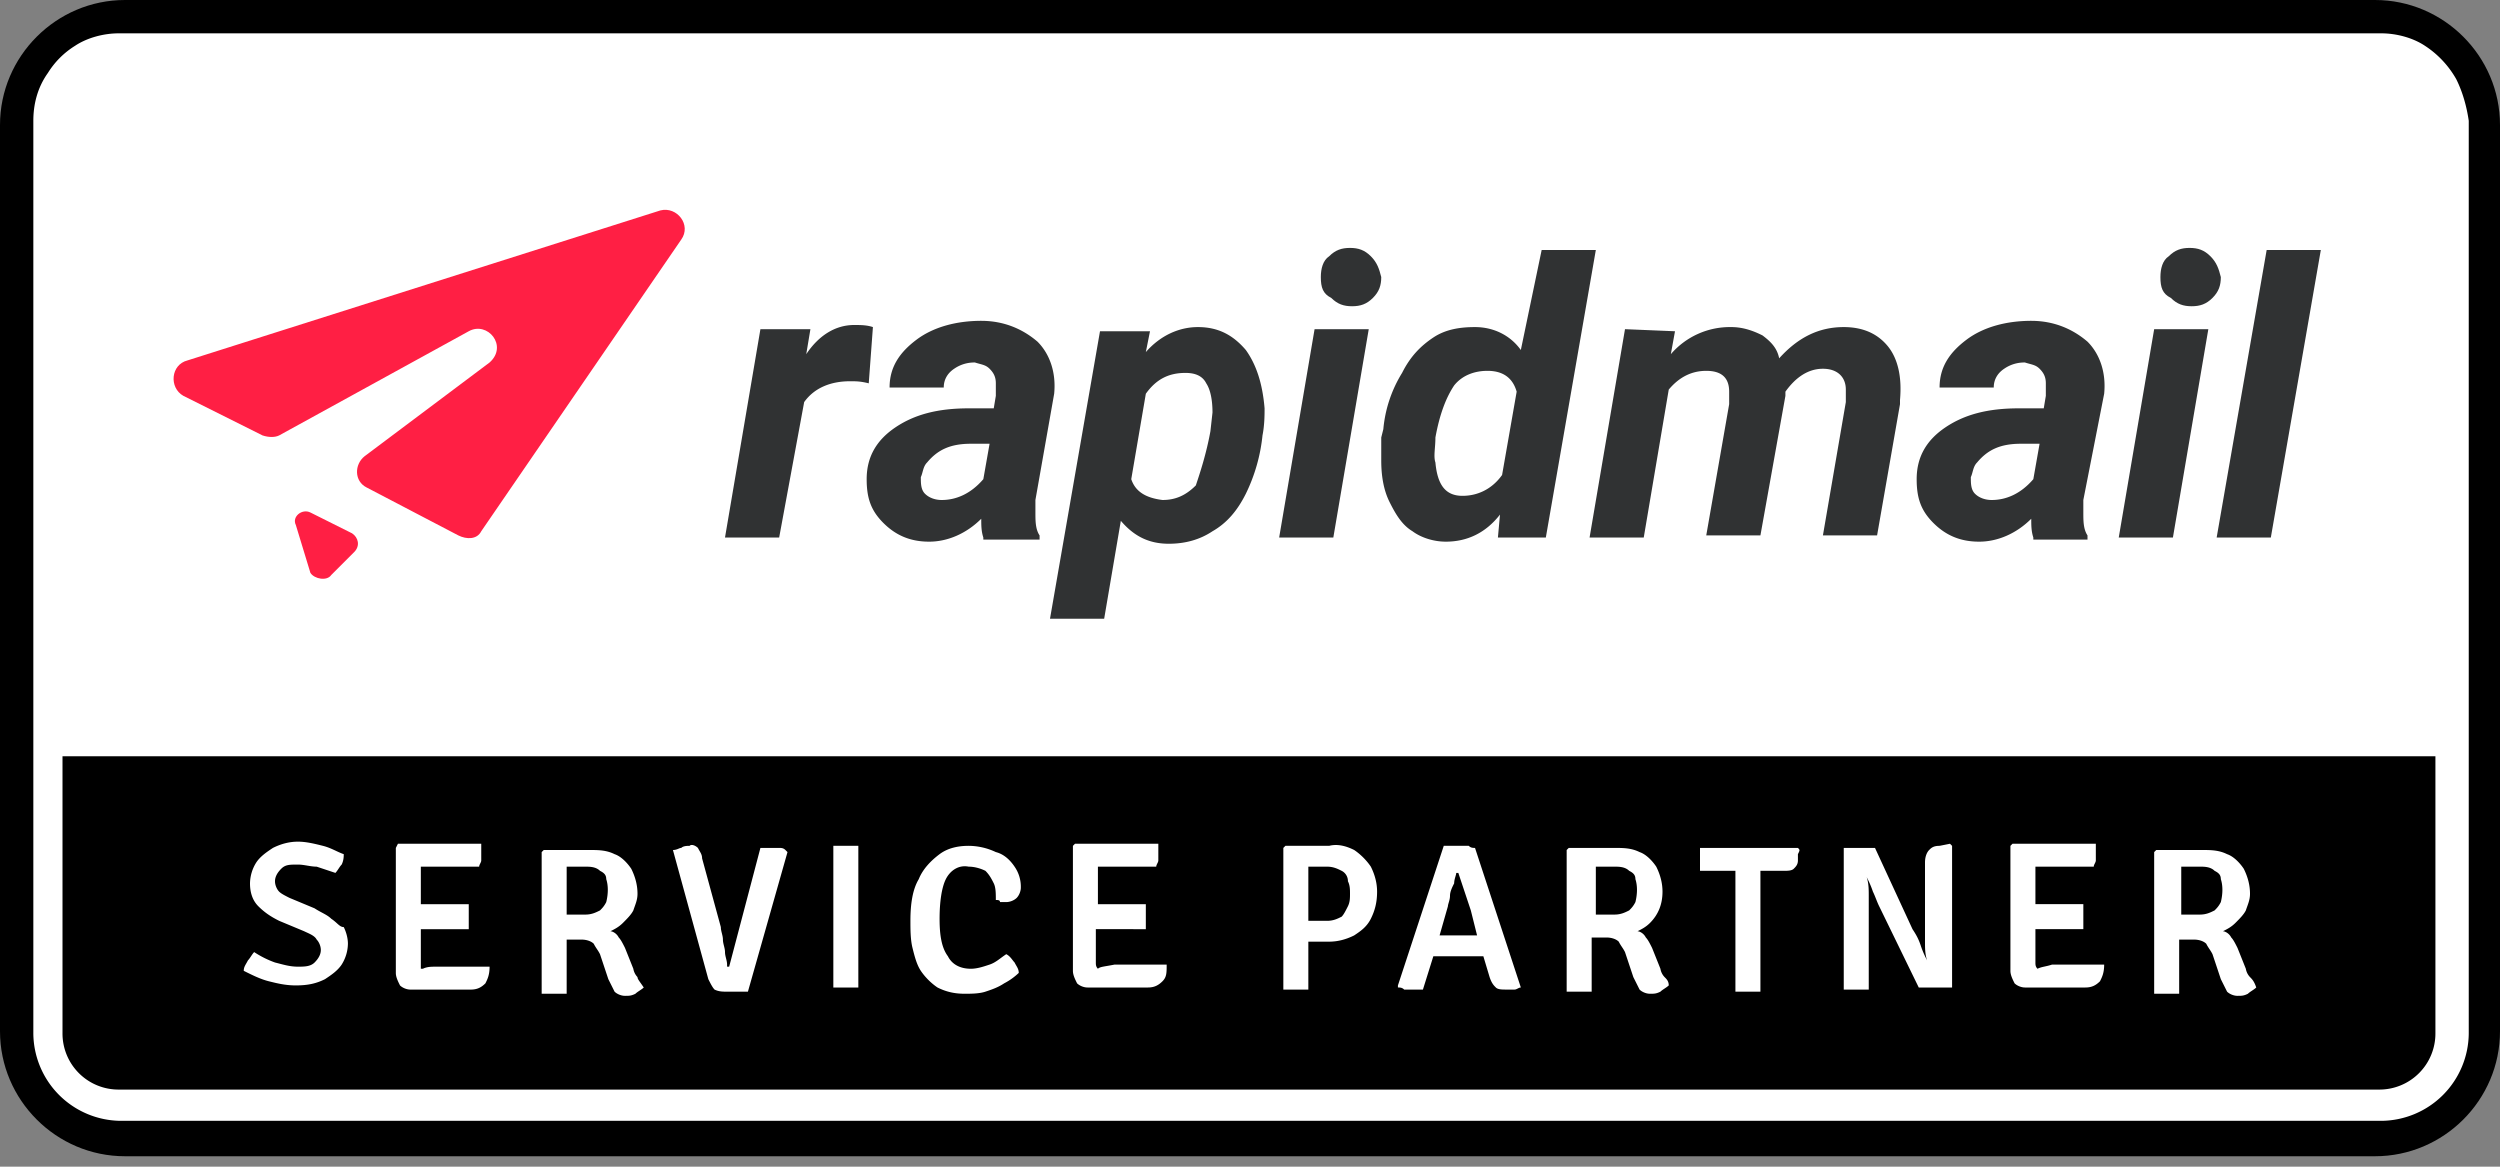
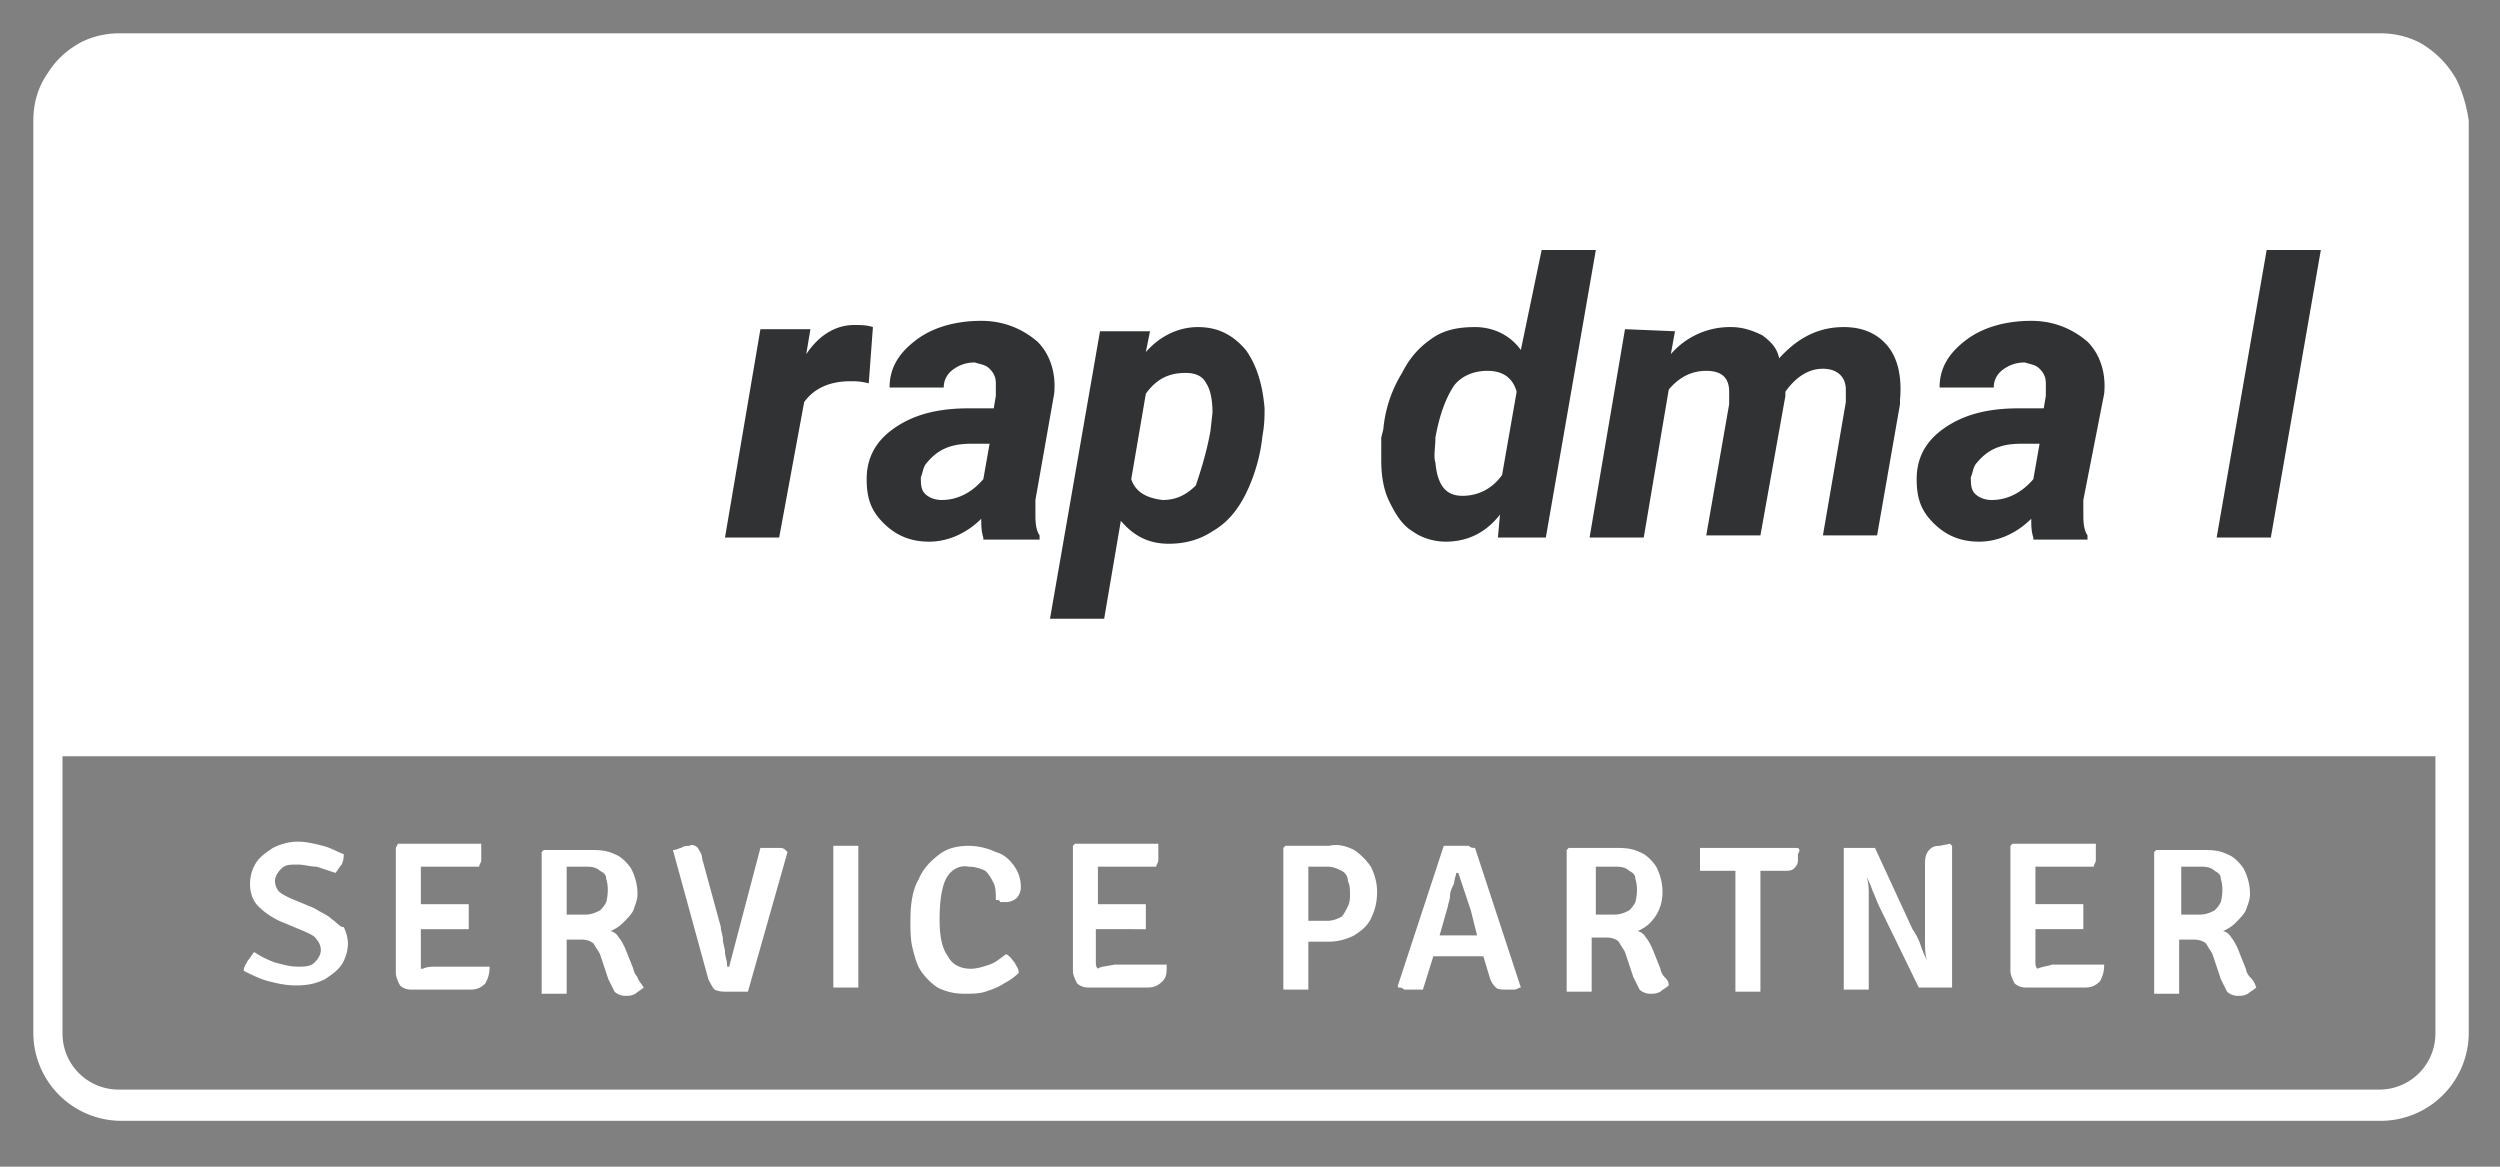
<svg xmlns="http://www.w3.org/2000/svg" xmlns:xlink="http://www.w3.org/1999/xlink" viewBox="0 0 120 56">
  <rect x="0" y="0" width="120" height="56" fill="#808080" stroke="none" />
-   <path d="M114,0H6C2.7,0,0,2.7,0,6v43.5c0,3.3,2.7,6,6,6h108c3.3,0,6-2.7,6-6V6C120,2.7,117.3,0,114,0z" />
  <path d="M15.9 44.1c-.2-.2-.5-.3-.8-.5l-1.2-.5c-.2-.1-.4-.2-.5-.3s-.2-.3-.2-.5.1-.4.3-.6.4-.2.8-.2c.3 0 .6.1.9.1l.9.3c.1-.1.2-.3.3-.4.1-.2.1-.4.1-.5-.3-.1-.6-.3-1-.4s-.8-.2-1.2-.2-.8.1-1.2.3c-.3.2-.6.4-.8.7a1.93 1.93 0 0 0-.3 1c0 .4.1.8.4 1.1s.6.5 1 .7l1.2.5c.2.1.5.2.6.4.1.1.2.3.2.5s-.1.4-.3.6-.5.2-.8.2c-.4 0-.7-.1-1.1-.2a4.67 4.67 0 0 1-1-.5c-.1.1-.2.3-.3.4-.1.2-.2.3-.2.5.4.2.8.4 1.2.5s.8.2 1.3.2c.6 0 1-.1 1.4-.3.3-.2.6-.4.8-.7a1.93 1.93 0 0 0 .3-1c0-.3-.1-.6-.2-.8-.2 0-.3-.2-.6-.4zm4.4 2.4h-.1 0v-.3-.3-1.3h.3.3 1.7v-.3-.3-.3-.3h-1.7-.3-.3v-1.1-.4-.3h.3.3H23c0-.1.1-.2.1-.3V41v-.2-.3h-2.9-.4-.7l-.1.2v6c0 .2.1.4.2.6.1.1.3.2.5.2h.1 0 2.8c.3 0 .5-.1.7-.3.1-.2.2-.4.2-.8H21c-.3 0-.5 0-.7.1zm10.3.4a.76.76 0 0 1-.2-.4l-.4-1c-.1-.2-.2-.4-.3-.5-.1-.2-.3-.3-.4-.3.2-.1.4-.2.6-.4s.4-.4.5-.6c.1-.3.2-.5.2-.8 0-.4-.1-.8-.3-1.2-.2-.3-.5-.6-.8-.7-.4-.2-.8-.2-1.2-.2h-1.1-1.1l-.1.1v6.8h.3.3.3.3v-2.6h.7c.3 0 .5.1.6.2.1.2.2.3.3.5l.4 1.2.3.6c.1.1.3.2.5.2s.3 0 .5-.1c.1-.1.3-.2.4-.3-.2-.3-.3-.4-.3-.5zm-1.5-3.6c-.1.2-.2.3-.3.4-.2.1-.4.2-.7.2h-.4-.5v-2.3h.3.3.3c.2 0 .5 0 .7.2.2.1.3.2.3.4.1.3.1.7 0 1.1zm8.3-2.6h-.3-.3-.3L35 46.4h-.1v-.1c0-.2-.1-.4-.1-.6s-.1-.4-.1-.6-.1-.4-.1-.6l-.9-3.3c0-.2-.1-.3-.2-.5-.1-.1-.3-.2-.4-.1-.1 0-.3 0-.4.1-.1 0-.2.1-.4.1L34 47c.1.2.2.4.3.5.2.1.4.1.6.1h.5.5l1.9-6.7-.1-.1c-.1-.1-.2-.1-.3-.1zm3.2-.1h-.3-.3v6.8h.3.3.3.3v-6.8h-.3-.3zm5.9 1c.3 0 .6.1.8.2.2.2.3.4.4.6s.1.5.1.8c.1 0 .2 0 .2.1h.3c.2 0 .4-.1.5-.2s.2-.3.2-.5a1.69 1.69 0 0 0-.3-1c-.2-.3-.5-.6-.9-.7a3.08 3.08 0 0 0-1.3-.3c-.5 0-1 .1-1.4.4s-.8.7-1 1.2c-.3.5-.4 1.2-.4 2 0 .4 0 .9.1 1.3s.2.8.4 1.1.5.6.8.8c.4.2.8.3 1.3.3.3 0 .7 0 1-.1s.6-.2.9-.4a3.04 3.04 0 0 0 .7-.5c0-.2-.1-.3-.2-.5-.1-.1-.2-.3-.4-.4-.3.2-.5.4-.8.5s-.6.2-.9.2c-.5 0-.9-.2-1.1-.6-.3-.4-.4-1-.4-1.8s.1-1.5.3-1.9.6-.7 1.1-.6zm6.2 4.9h0 0c-.1-.1-.1-.2-.1-.3v-.3-1.3h.3.3H55v-.3-.3-.3-.3h-1.7-.3-.3v-1.1-.4-.3h.3.3 2.2c0-.1.1-.2.1-.3V41v-.2-.3h-2.9-.4-.7l-.1.1v6c0 .2.1.4.2.6.1.1.3.2.5.2h.1 0 2.8c.3 0 .5-.1.7-.3s.2-.4.2-.8h-2.5c-.5.1-.7.1-.8.2zm13.1-4.9c-.2-.3-.5-.6-.8-.8-.4-.2-.8-.3-1.2-.2h-1-1.1l-.1.1v6.8h.3.3.3.3v-2.3h1c.4 0 .8-.1 1.2-.3.3-.2.6-.4.8-.8s.3-.8.3-1.3c0-.4-.1-.8-.3-1.2zm-1.1 1.9c-.1.2-.2.4-.3.5-.2.1-.4.2-.7.2h-.4-.5v-2.6h.5.4c.3 0 .5.1.7.2a.55.55 0 0 1 .3.5c.1.2.1.4.1.6s0 .4-.1.6zm5.8-2.9h-.4-.4-.4l-2.2 6.7v.1c.1 0 .2 0 .3.1h.3.3.3l.5-1.6h.1.2.2 1.4.2.2.1l.3 1c.1.3.2.4.3.5s.3.1.5.1h.4c.1 0 .2-.1.3-.1l-2.2-6.7c-.1 0-.2 0-.3-.1zm.4 4.3h-.2-.2-.9-.2-.2-.1l.4-1.4c0-.1.1-.3.1-.5s.1-.4.2-.6c0-.2.1-.4.1-.5h.1l.3.9.3.9.3 1.2h0zm9 2a.76.76 0 0 1-.2-.4l-.4-1c-.1-.2-.2-.4-.3-.5-.1-.2-.3-.3-.4-.3.2-.1.4-.2.6-.4.4-.4.6-.9.6-1.5 0-.4-.1-.8-.3-1.2-.2-.3-.5-.6-.8-.7-.4-.2-.8-.2-1.2-.2h-1.1-1.1l-.1.1v6.8h.3.3.3.3V45h.7c.3 0 .5.1.6.2.1.2.2.3.3.5l.4 1.2.3.6c.1.1.3.2.5.2s.3 0 .5-.1c.1-.1.3-.2.4-.3 0-.2-.1-.3-.2-.4zm-1.4-3.6c-.1.2-.2.3-.3.4-.2.1-.4.2-.7.2h-.4-.5v-2.3h.3.3.3c.2 0 .5 0 .7.2.2.1.3.2.3.4.1.3.1.7 0 1.1zm7.8-2.6h-4.7v.3.3.2.3h1.1.3.3v.4.4 5h.3.3.3.3v-5-.4-.4h0 .3.3.5c.2 0 .4 0 .5-.1s.2-.2.2-.4V41c.1-.2.1-.2 0-.3zm6.8-.1c-.3 0-.4.1-.5.2s-.2.3-.2.6v2 .8 1c0 .3 0 .6.1.9h0c-.1-.2-.2-.4-.3-.7s-.2-.5-.4-.8L90 40.7h0-.4-.3-.4-.4v6.8h.3.3.3.3v-2.7-.9-.9c0-.3 0-.6-.1-.9h0c.1.2.2.4.3.7.1.2.2.5.3.7l1.9 3.9h0 0 0 0 .4.4.4.4v-6.8l-.1-.1-.5.1h0zm4.7 5.9h0 0c-.1-.1-.1-.2-.1-.3v-.3-1.3h.3.3 1.7v-.3-.3-.3-.3h-1.7-.3-.3v-1.1-.4-.3h.3.3 2.2c0-.1.1-.2.1-.3V41v-.2-.3h-2.9-.4-.7l-.1.1v6c0 .2.1.4.2.6.1.1.3.2.5.2h.1 0 2.8c.3 0 .5-.1.7-.3.1-.2.2-.4.2-.8h-2.5c-.3.1-.5.1-.7.2zm10.2.4a.76.76 0 0 1-.2-.4l-.4-1c-.1-.2-.2-.4-.3-.5-.1-.2-.3-.3-.4-.3.2-.1.4-.2.6-.4s.4-.4.5-.6c.1-.3.2-.5.2-.8 0-.4-.1-.8-.3-1.2-.2-.3-.5-.6-.8-.7-.4-.2-.8-.2-1.2-.2h-1.1-1.1l-.1.1v6.8h.3.3.3.3v-2.6h.7c.3 0 .5.1.6.2.1.2.2.3.3.5l.4 1.2.3.6c.1.1.3.2.5.2s.3 0 .5-.1c.1-.1.3-.2.4-.3-.1-.3-.2-.4-.3-.5zm-1.4-3.6c-.1.2-.2.3-.3.4-.2.1-.4.2-.7.2h-.4-.5v-2.3h.3.3.3c.2 0 .5 0 .7.2.2.1.3.2.3.4.1.3.1.7 0 1.1zm11.3-39.5a4.63 4.63 0 0 0-1.5-1.6c-.6-.4-1.4-.6-2.1-.6H5.7c-.7 0-1.5.2-2.1.6a4.04 4.04 0 0 0-1.3 1.3c-.5.7-.7 1.5-.7 2.3v43.8a4.23 4.23 0 0 0 4.2 4.2h108.5a4.23 4.23 0 0 0 4.2-4.2V5.8c-.1-.7-.3-1.4-.6-2zm-1 45.8a2.69 2.69 0 0 1-2.7 2.7H5.7A2.69 2.69 0 0 1 3 49.6V36.3h113.9v13.3z" fill="#fff" />
  <g fill="#303233">
    <path d="M41.7 18.4c-.4-.1-.6-.1-.9-.1-.9 0-1.7.3-2.2 1l-1.2 6.5h-2.6l1.7-10h2.4l-.2 1.2c.6-.9 1.4-1.4 2.3-1.4.3 0 .6 0 .9.1l-.2 2.7zm5.5 7.4c-.1-.3-.1-.6-.1-.9-.7.7-1.6 1.1-2.5 1.1s-1.6-.3-2.2-.9-.8-1.2-.8-2.1c0-1.1.5-1.9 1.4-2.5s2-.9 3.5-.9h1.2l.1-.6v-.6c0-.3-.1-.5-.3-.7s-.4-.2-.7-.3a1.69 1.69 0 0 0-1 .3c-.3.2-.5.5-.5.9h-2.6c0-1 .5-1.7 1.3-2.3s1.9-.9 3.1-.9c1.1 0 2 .4 2.7 1 .6.6.9 1.5.8 2.5l-.9 5.1v.6c0 .4 0 .8.2 1.1v.2h-2.7zm-2-1.8c.7 0 1.4-.3 2-1l.3-1.7h-.9c-1 0-1.6.3-2.1.9-.2.2-.2.5-.3.7 0 .3 0 .6.2.8s.5.3.8.3zm15.4-3.1a8.29 8.29 0 0 1-.8 2.8c-.4.8-.9 1.4-1.6 1.8-.6.4-1.3.6-2.1.6-1 0-1.7-.4-2.3-1.1l-.8 4.7h-2.6l2.4-13.8h2.4l-.2 1c.7-.8 1.6-1.2 2.5-1.2 1 0 1.7.4 2.3 1.1.5.7.8 1.6.9 2.8 0 .3 0 .8-.1 1.3zm-2.5-.2l.1-.9c0-.6-.1-1.1-.3-1.4-.2-.4-.6-.5-1-.5-.8 0-1.4.3-1.9 1l-.7 4.1c.2.6.7.9 1.5 1 .6 0 1.1-.2 1.6-.7.2-.6.5-1.5.7-2.6z" />
    <use xlink:href="#B" />
    <path d="M70.8 15.7c.9 0 1.7.4 2.2 1.1l1-4.8h2.6l-2.4 13.8h-2.3l.1-1.1c-.7.9-1.6 1.3-2.6 1.3-.6 0-1.2-.2-1.6-.5-.5-.3-.8-.8-1.1-1.4s-.4-1.3-.4-2V21l.1-.4a6.18 6.18 0 0 1 .9-2.7c.4-.8.9-1.3 1.5-1.7s1.3-.5 2-.5zM68.9 21c0 .5-.1.9 0 1.2.1 1.1.5 1.6 1.3 1.6.7 0 1.4-.3 1.9-1l.7-4c-.2-.7-.7-1-1.4-1-.6 0-1.2.2-1.6.7-.4.6-.7 1.4-.9 2.5zm11.5-5.1l-.2 1.1a3.74 3.74 0 0 1 2.9-1.3c.6 0 1.1.2 1.5.4.4.3.7.6.8 1.1.9-1 1.9-1.5 3.1-1.5.9 0 1.6.3 2.1.9s.7 1.5.6 2.6v.2l-1.1 6.3h-2.6l1.1-6.4v-.6c0-.6-.4-1-1.1-1s-1.3.4-1.8 1.1v.2l-1.2 6.7h-2.6l1.1-6.3v-.6c0-.7-.4-1-1.1-1s-1.3.3-1.8.9l-1.2 7.1h-2.6l1.7-10 2.4.1zm17.2 9.9c-.1-.3-.1-.6-.1-.9-.7.7-1.6 1.1-2.5 1.1s-1.6-.3-2.2-.9-.8-1.2-.8-2.1c0-1.1.5-1.9 1.4-2.5s2-.9 3.5-.9h1.2l.1-.6v-.6c0-.3-.1-.5-.3-.7s-.4-.2-.7-.3a1.69 1.69 0 0 0-1 .3c-.3.2-.5.5-.5.9h-2.6c0-1 .5-1.7 1.3-2.3s1.9-.9 3.1-.9c1.1 0 2 .4 2.7 1 .6.6.9 1.5.8 2.5l-1 5.1v.6c0 .4 0 .8.2 1.1v.2h-2.6zm-2-1.8c.7 0 1.4-.3 2-1l.3-1.7H97c-1 0-1.6.3-2.1.9-.2.2-.2.5-.3.7 0 .3 0 .6.2.8s.5.3.8.3z" />
    <use xlink:href="#B" x="40.3" />
    <path d="M109,25.8h-2.6l2.4-13.8h2.6L109,25.8z" />
  </g>
-   <path d="M8.8 19l3.8 1.9c.3.1.6.1.8 0l9.1-5c.9-.5 1.9.7 1 1.5l-6 4.5c-.5.4-.5 1.2.1 1.5l4.4 2.3c.4.2.9.2 1.1-.2l9.6-14c.5-.7-.2-1.6-1-1.4L9 17.3c-.8.2-.9 1.3-.2 1.7zm7.1 8.6l1.1-1.1c.3-.3.2-.7-.1-.9l-2-1c-.4-.2-.9.2-.7.6l.7 2.3c.2.3.8.4 1 .1z" fill-rule="evenodd" fill="#ff1f44" />
  <defs>
-     <path id="B" d="M64 25.8h-2.6l1.7-10h2.6l-1.7 10zm-.6-12.5c0-.4.1-.8.4-1 .3-.3.6-.4 1-.4s.7.1 1 .4.4.6.5 1c0 .4-.1.7-.4 1s-.6.4-1 .4-.7-.1-1-.4c-.4-.2-.5-.5-.5-1z" />
-   </defs>
+     </defs>
</svg>